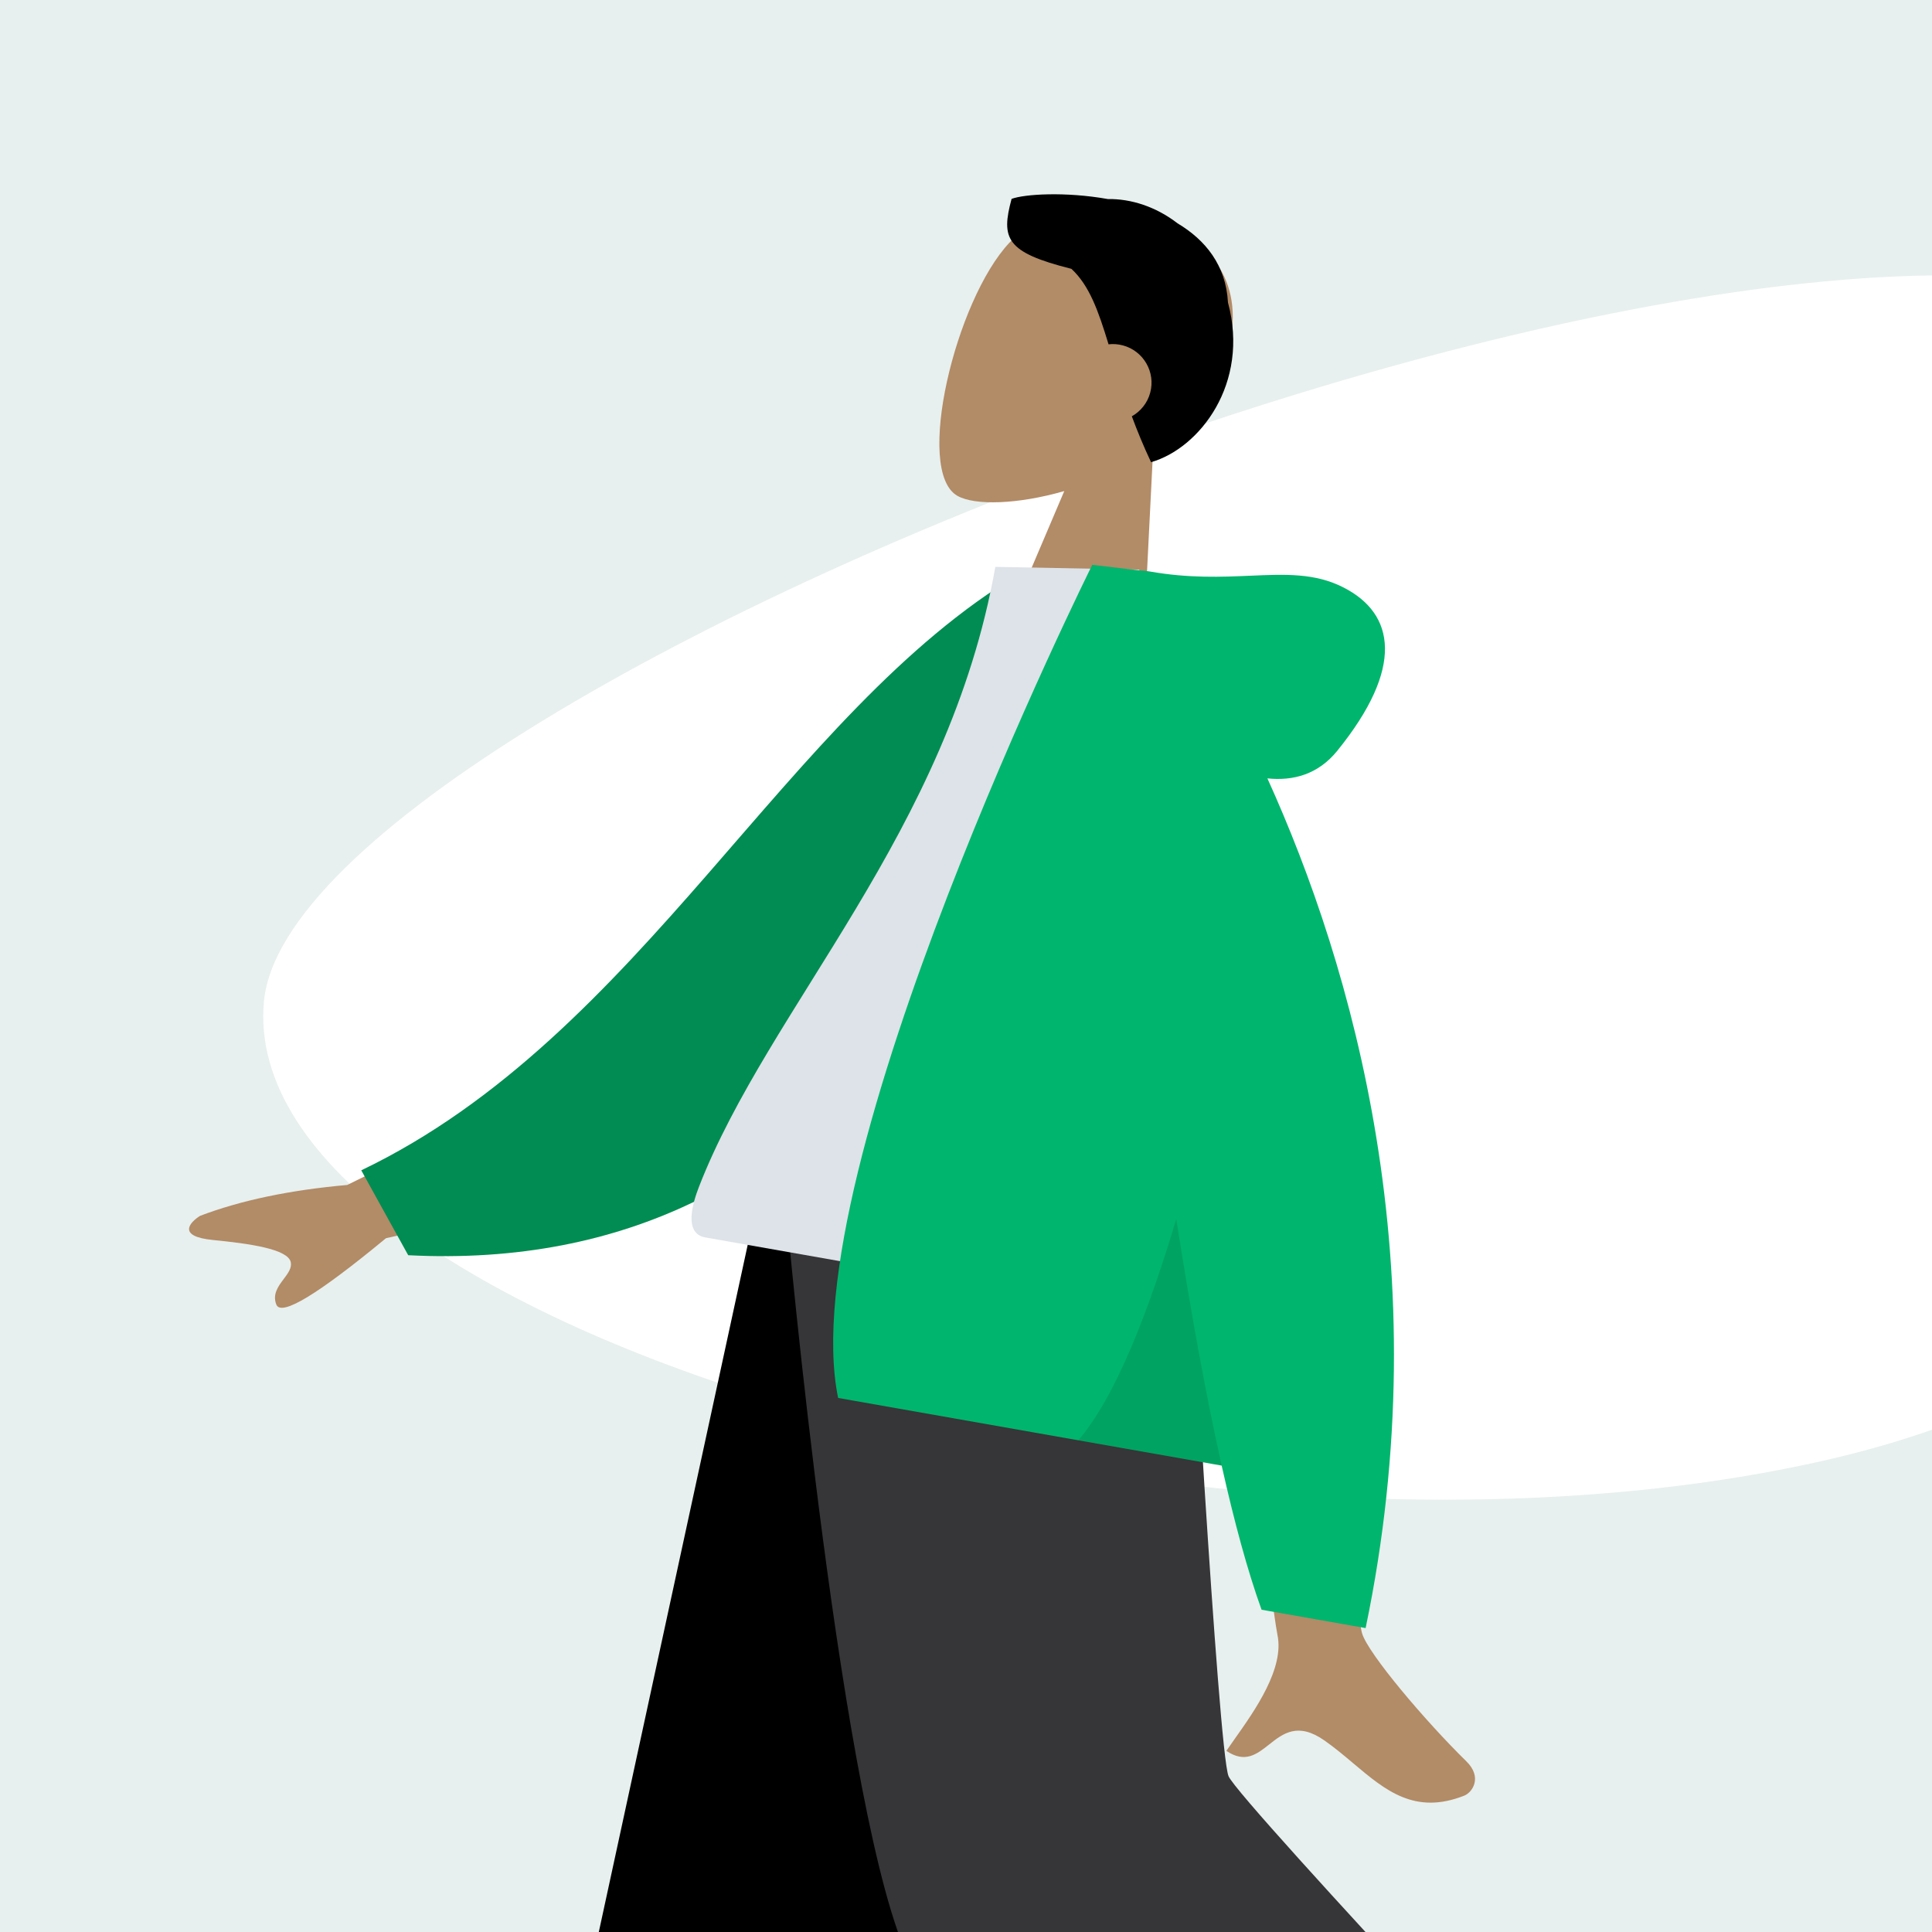
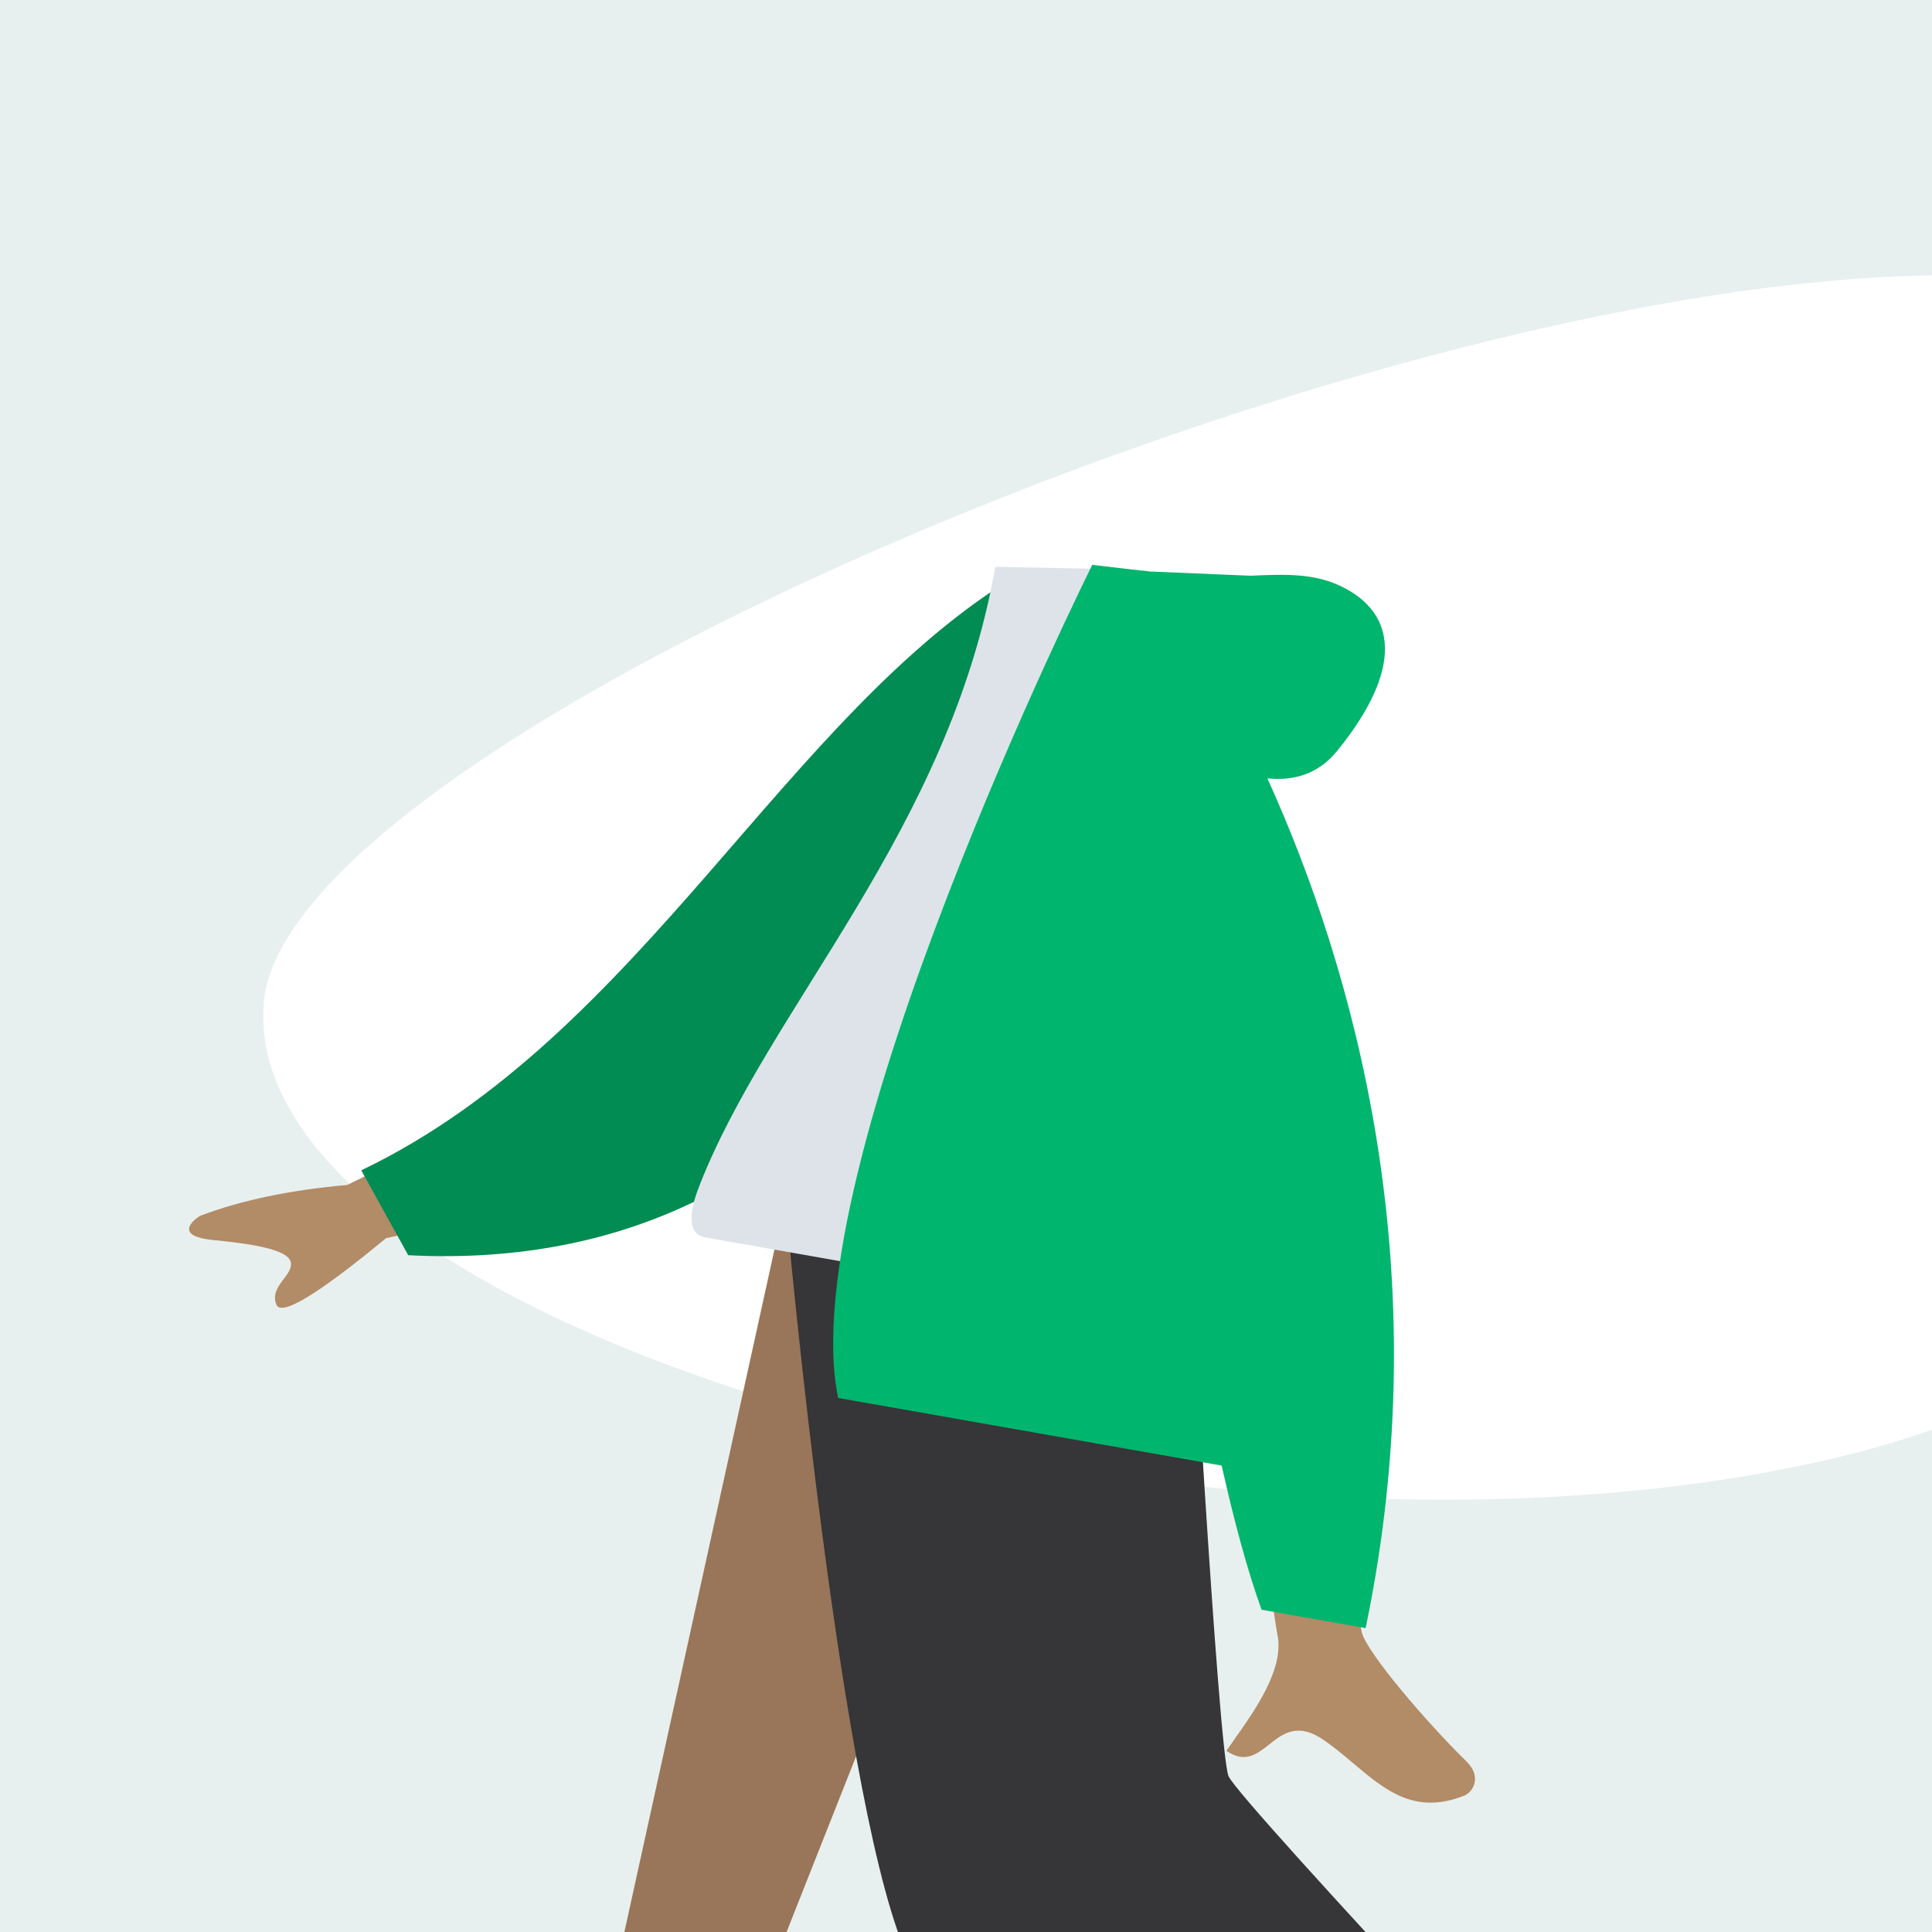
<svg xmlns="http://www.w3.org/2000/svg" viewBox="0 0 800 800" fill="none">
  <rect x="0" y="0" width="800" height="800" fill="#808080" stroke="none" />
  <g clip-path="url(#clip0_122_1058)">
    <rect width="800" height="800" fill="#E7F0EE" />
    <path fill-rule="evenodd" clip-rule="evenodd" d="M109.296 414.603C121.961 280.246 801.502 20.924 927.657 148.184C1053.81 275.444 1021.88 543.121 757.506 604.28C493.133 665.439 96.631 548.96 109.296 414.603Z" fill="white" />
-     <path fill-rule="evenodd" clip-rule="evenodd" d="M440.694 203.343C421.325 208.911 403.637 209.37 396.474 205.328C378.513 195.195 395.619 124.26 417.988 100.482C440.358 76.704 520.335 85.158 509.456 141.23C505.681 160.691 493.08 175.585 477.483 186.314L472.229 291.053L410.41 274.489L440.694 203.343Z" fill="#B28B67" />
-     <path fill-rule="evenodd" clip-rule="evenodd" d="M443.649 111.319C451.132 118.248 454.825 128.803 459.025 142.569C460.96 142.351 462.967 142.485 464.962 143.019C473.497 145.306 478.565 154.069 476.282 162.591C475.123 166.917 472.292 170.349 468.668 172.382C470.894 178.379 473.491 184.718 476.628 191.38C496.65 185.669 517.558 158.846 508.478 125.265C507.631 109.778 499.114 99.346 487.595 92.475C478.628 85.552 468.273 82.268 458.747 82.425C441.004 79.263 424.101 80.393 418.871 82.353C414.478 98.748 416.356 104.465 443.649 111.319Z" fill="black" />
    <path fill-rule="evenodd" clip-rule="evenodd" d="M442.667 504.427L311.783 835.173L223.998 1114.79H189.334L323.537 504.427L442.667 504.427Z" fill="#997659" />
    <path fill-rule="evenodd" clip-rule="evenodd" d="M469.022 504.427C470.416 620.654 490.741 777.134 493.989 784.379C497.236 791.624 718.197 968.643 718.197 968.643L694.322 994.152C694.322 994.152 433.608 842.38 421.544 822.137C409.479 801.895 370.201 615.619 338.666 504.427H469.022Z" fill="#B28B67" />
-     <path fill-rule="evenodd" clip-rule="evenodd" d="M354.667 1085.99L189.855 1068.13L312 504.427H459.616L354.667 1085.99Z" fill="black" />
    <path fill-rule="evenodd" clip-rule="evenodd" d="M684.106 927.489L576 1055.25C576 1055.25 405.2 869 376.846 812.194C348.493 755.388 325.869 504.427 325.869 504.427H492.058C492.058 504.427 504.416 725.212 508.718 735.486C513.021 745.76 684.106 927.489 684.106 927.489Z" fill="#363537" />
    <path fill-rule="evenodd" clip-rule="evenodd" d="M143.789 490.667L238.388 444.022L248.848 492.991L159.838 512.708C131.525 536.086 116.384 545.243 114.414 540.179C112.752 535.909 115.219 532.622 117.491 529.593C119.261 527.234 120.913 525.032 120.404 522.646C119.24 517.197 103.386 514.954 88.251 513.467C73.115 511.981 78.636 506.114 82.815 503.473C99.665 497.051 119.99 492.782 143.789 490.667ZM564.015 676.347C559.067 659.402 559.648 502.854 559.648 502.854L504.73 493.393C504.73 493.393 526.673 666.178 528.956 676.917C531.923 690.866 519.648 708.209 511.324 719.968C510.036 721.788 508.843 723.473 507.816 724.992C515.564 730.233 520.405 726.403 525.509 722.366C531.273 717.806 537.373 712.981 548.375 720.66C552.626 723.627 556.559 726.942 560.401 730.181C573.673 741.369 585.866 751.646 606.35 743.521C609.597 742.233 614.006 736.005 607.186 729.328C590.196 712.692 566.433 684.631 564.015 676.347Z" fill="#B28B67" />
    <path fill-rule="evenodd" clip-rule="evenodd" d="M444.229 245.438L422.206 237.545C325.137 295.358 265.914 428.862 149.596 484.607L169.03 519.754C352.102 529.197 426.536 366.741 444.229 245.438Z" fill="#008C52" />
    <path fill-rule="evenodd" clip-rule="evenodd" d="M492.982 547.819C492.982 547.819 356.402 523.736 292.051 512.389C282.87 510.77 286.934 497.839 289.439 491.394C318.35 417.007 392.797 344.454 412.146 234.722L471.704 235.867C506.069 321.298 505.936 418.995 492.982 547.819Z" fill="#DDE3E9" />
-     <path fill-rule="evenodd" clip-rule="evenodd" d="M505.866 606.864C511.078 630.111 516.602 650.567 522.387 666.551L565.479 674.149C596.506 525.3 560.059 400.13 524.806 322.316C535.485 323.423 545.78 320.695 553.709 310.916C581.622 276.488 577.676 254.127 556.255 243.229C544.476 237.236 532.311 237.764 517.749 238.395C505.833 238.913 492.312 239.499 476.083 236.64C476.078 236.639 476.073 236.638 476.068 236.637C474.495 236.36 473.045 236.212 471.711 236.185L452.286 233.889C452.286 233.889 327.612 484.34 347.048 578.861L505.866 606.864Z" fill="#00B56D" />
-     <path fill-rule="evenodd" clip-rule="evenodd" d="M505.866 606.864C499.027 576.364 492.724 541.059 487.071 504.749C476.068 541.698 462.14 578.301 446.506 596.398L505.866 606.864Z" fill="black" fill-opacity="0.1" />
+     <path fill-rule="evenodd" clip-rule="evenodd" d="M505.866 606.864C511.078 630.111 516.602 650.567 522.387 666.551L565.479 674.149C596.506 525.3 560.059 400.13 524.806 322.316C535.485 323.423 545.78 320.695 553.709 310.916C581.622 276.488 577.676 254.127 556.255 243.229C544.476 237.236 532.311 237.764 517.749 238.395C476.078 236.639 476.073 236.638 476.068 236.637C474.495 236.36 473.045 236.212 471.711 236.185L452.286 233.889C452.286 233.889 327.612 484.34 347.048 578.861L505.866 606.864Z" fill="#00B56D" />
  </g>
  <defs>
    <clipPath id="clip0_122_1058">
      <rect width="800" height="800" fill="white" />
    </clipPath>
  </defs>
</svg>